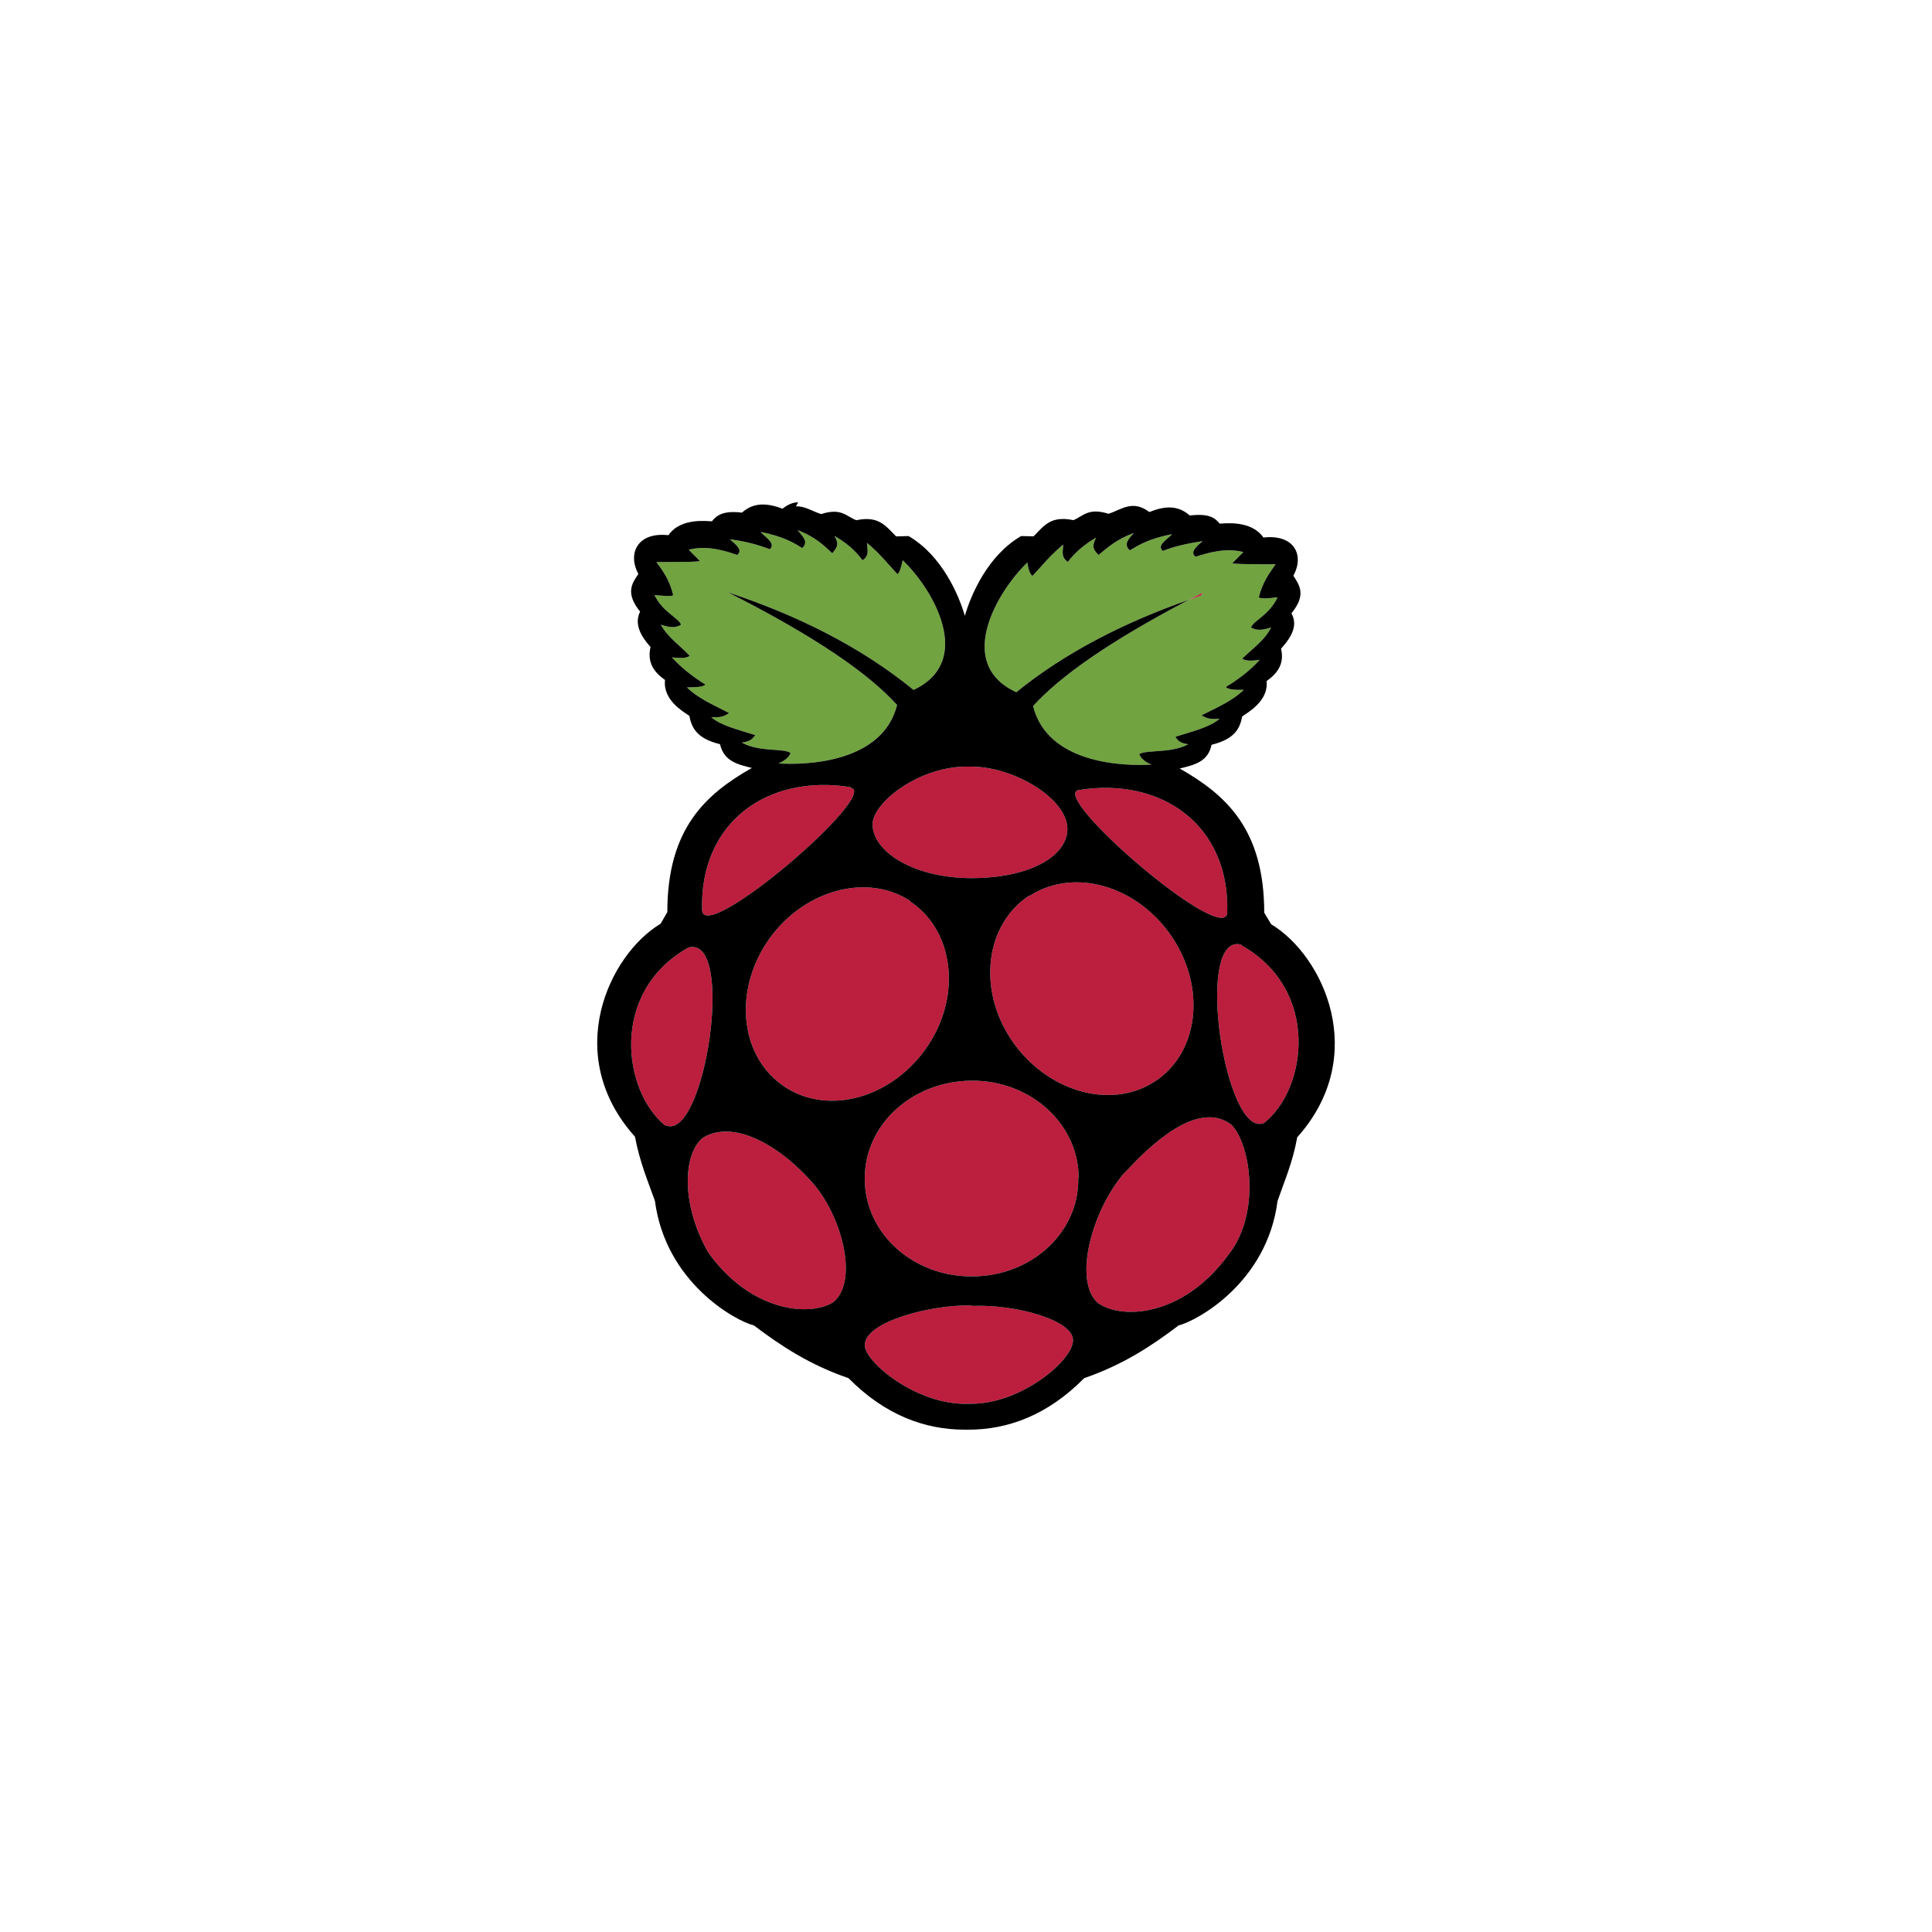
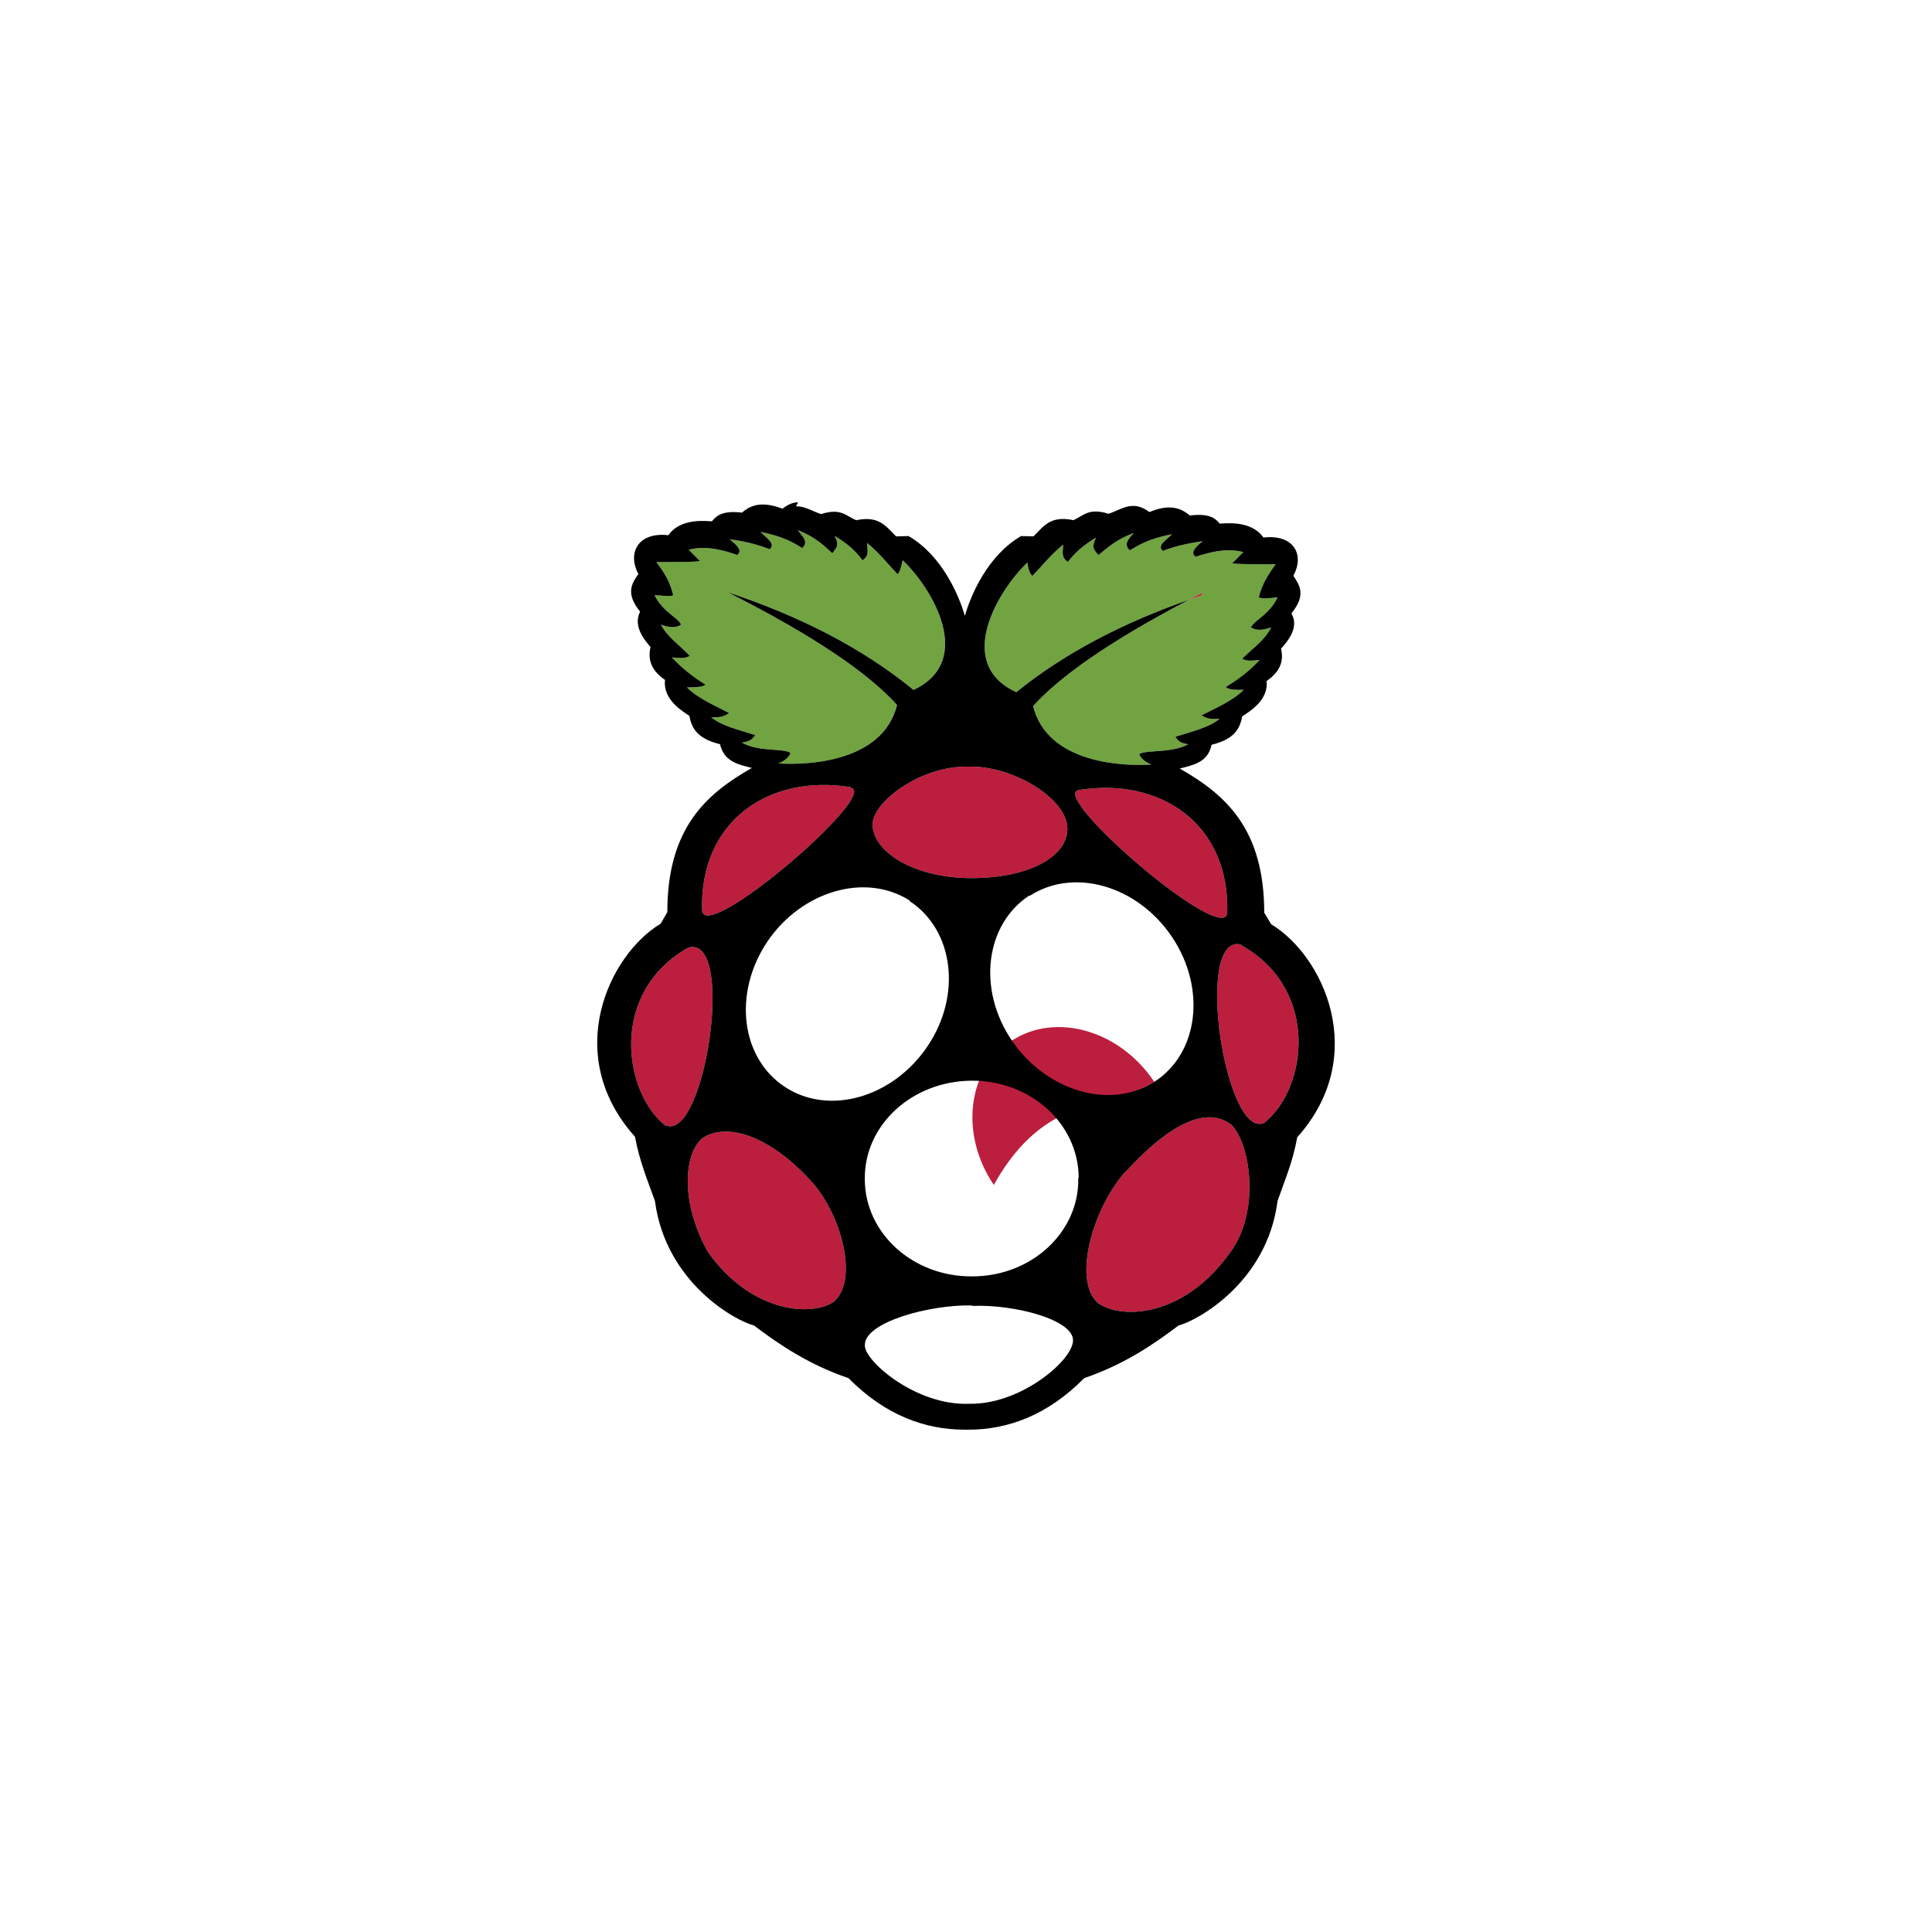
<svg xmlns="http://www.w3.org/2000/svg" class="ldi-5j344k" width="148px" height="148px" viewBox="0 0 100 100" preserveAspectRatio="xMidYMid" style="background: none;">
  <svg version="1.1" id="Layer_1" x="0px" y="0px" viewBox="0 0 100 100" style="transform-origin: 50px 50px 0px;" xml:space="preserve">
    <g style="transform-origin: 50px 50px 0px;">
      <g style="transform-origin: 50px 50px 0px; transform: scale(0.6);">
        <g style="transform-origin: 50px 50px 0px;">
          <g>
            <style type="text/css" class="ld ld-fade" style="transform-origin: 50px 50px 0px; animation-duration: 1s; animation-delay: -1s; animation-direction: normal;">.st0{fill:#3986C7;} .st1{fill:#91B84A;} .st2{fill:#3750A3;} .st3{fill:#FFFFFF;} .st4{fill:#E55B28;} .st5{fill:#F07D21;} .st6{fill:#143D69;} .st7{fill:#201F20;} .st8{fill:#000101;} .st9{fill:#B31F24;} .st10{fill:#287DC1;} .st11{fill:#DE453C;} .st12{fill:#814D9F;} .st13{fill:#4D88C7;} .st14{fill:#B02E27;} .st15{fill:#2CA1DB;} .st16{fill:#6ACDEC;} .st17{fill:#6E0C0E;} .st18{fill:#E8ECEE;} .st19{fill:#8A9FAC;} .st20{fill:#F04A22;} .st21{fill:#FEFFFF;} .st22{fill:#6D4D9F;} .st23{fill:#D83B2A;} .st24{fill:#31A65F;} .st25{fill:#F09A3E;} .st26{fill:#CC2226;} .st27{fill:#1E98D1;} .st28{fill:#ED2123;} .st29{fill:#2176AF;} .st30{fill:#202C5F;} .st31{fill:#88BC4E;} .st32{fill:#50A952;} .st33{fill:#211D1E;} .st34{fill:#5E8A3E;} .st35{fill:#BADDE7;} .st36{fill:#D9232E;} .st37{fill:#F59639;} .st38{fill:#F05422;} .st39{fill:#306BB1;} .st40{fill:#006463;} .st41{fill:#F27B2B;} .st42{fill:#3D6AB3;} .st43{fill:#D83E2F;} .st44{fill:#F15B45;} .st45{fill:#E92F46;} .st46{fill:#EF4822;} .st47{fill:#212121;} .st48{fill:#ED642A;} .st49{fill:#221D1E;} .st50{fill:#164F8F;} .st51{fill:#5799D3;} .st52{fill:#CBD35F;} .st53{fill:#1B95BE;} .st54{fill:#F9B797;} .st55{fill:#F05222;} .st56{fill:#7E98C2;} .st57{fill:#34A3D4;} .st58{fill:#0F100F;} .st59{fill:#E66D26;} .st60{fill:#F5A22A;} .st61{fill:#D93226;} .st62{fill:#2694CF;} .st63{fill:#45A5D8;} .st64{fill:#DB2A2A;} .st65{fill:#C41F2D;} .st66{fill:#D44828;} .st67{fill:#375F98;} .st68{fill:#69BF72;} .st69{fill:#2E96D3;} .st70{fill:#032C48;} .st71{fill:#ED6855;} .st72{fill:#25397A;} .st73{fill:#253879;} .st74{fill:#2194CE;} .st75{fill:#222A61;} .st76{fill:#449EBB;} .st77{fill:#DD503E;} .st78{fill:#1CABA4;} .st79{fill:#6D5FAA;} .st80{fill:#D11F2C;} .st81{fill:#EABD1F;} .st82{fill:#3469A8;} .st83{fill:#18A398;} .st84{fill:#1E1E1E;} .st85{fill:url(#SVGID_1_);} .st86{fill:#C57B2E;} .st87{fill:url(#SVGID_2_);} .st88{fill:url(#SVGID_3_);} .st89{fill:url(#SVGID_4_);} .st90{fill:#EFB81F;} .st91{fill:#E04355;} .st92{fill:#D05531;} .st93{fill:#189AB7;} .st94{fill:#8686C1;} .st95{fill:#B91F24;} .st96{fill:#71A341;} .st97{fill:#BC1E3E;} .st98{fill:#F2B13C;} .st99{fill:#44B9C7;} .st100{fill:#C36493;} .st101{fill:#351A1C;} .st102{fill:#1E9145;} .st103{fill:#A7A9AC;} .st104{fill:#818285;} .st105{fill:#59585A;} .st106{fill:#D1D2D4;} .st107{fill:#221E1F;} .st108{fill:#942424;} .st109{fill:#610F16;} .st110{fill:#2B1415;} .st111{fill:#DA302F;} .st112{fill:#47BC98;} .st113{fill:#414549;} .st114{fill:#F1F2F4;} .st115{fill:#D4D5D7;} .st116{fill:#27A4DD;} .st117{fill:#E4AF37;} .st118{fill:#62BA9C;} .st119{fill:#D32657;} .st120{fill:#331332;} .st121{fill:#CA2829;} .st122{fill:#8ACCD7;} .st123{fill:#298771;} .st124{fill:#7F983E;} .st125{fill:#502733;} .st126{fill:#8F4256;} .st127{fill:#DA6379;} .st128{fill:#F2EB41;} .st129{fill:#030404;} .st130{fill:#388F62;} .st131{fill:none;} .st132{fill:#083F2E;} .st133{fill:#51BA61;} .st134{fill:#544E93;} .st135{fill:#3869AB;} .st136{fill:#4F9BCE;} .st137{fill:#92D2EB;} .st138{fill:#20518F;} .st139{fill:#BCBBBB;} .st140{fill:#EB7F2C;} .st141{fill:#626262;} .st142{fill:#313131;} .st143{fill:#E48C30;} .st144{fill:#309DCA;} .st145{fill:#E8D037;} .st146{fill:#D7472D;} .st147{fill:#626BB2;} .st148{fill:#30BEBF;} .st149{fill:#DF4B29;} .st150{fill:#0A0A09;} .st151{fill:#242424;} .st152{fill:#E0E0E0;} .st153{fill:#4C4C4C;} .st154{fill:#F47B1F;} .st155{fill:#757475;} .st156{fill:#F49A49;} .st157{fill:#D1393D;} .st158{fill:#89BE48;} .st159{fill:#35A1D2;} .st160{fill:#166FAF;} .st161{fill:#ED912A;} .st162{fill:#F6EC30;} .st163{fill:#DF2928;} .st164{fill:#C13648;} .st165{fill:#EFE9AD;} .st166{fill:#E3CAAC;} .st167{fill:#646B67;} .st168{fill:#E1C7A2;} .st169{fill:#C6B299;} .st170{fill:#E7D199;} .st171{fill:#2C3136;} .st172{fill:#EBF4F9;} .st173{opacity:0.8;} .st174{opacity:0.75;fill:#E7D199;enable-background:new ;}</style>
            <g class="ld ld-fade" style="transform-origin: 50px 50px 0px; animation-duration: 1s; animation-delay: -0.96s; animation-direction: normal;">
              <path class="st96" d="M33.814,32.525c2.397,0.15,8.99-0.05,10.239-5.044c-2.447-2.697-6.942-5.843-14.634-9.739l0.135,0.05 c5.993,1.998,11.397,4.695,15.922,8.391c5.319-2.497,1.648-8.74-0.939-11.187c-0.135,0.649-0.285,1.099-0.45,1.199 c-0.849-0.899-1.538-1.798-2.627-2.697c0,0.499,0.26,1.099-0.39,1.498c-0.584-0.799-1.368-1.498-2.417-2.098 c0.499,0.849,0.085,1.099-0.185,1.498c-0.799-0.749-1.548-1.448-2.997-1.998c0.4,0.499,0.999,0.999,0.4,1.548 c-0.799-0.499-1.648-0.999-3.596-1.398c0.45,0.499,1.349,0.999,0.799,1.498c-1.054-0.405-2.203-0.704-3.451-0.854 c0.599,0.499,1.139,0.959,0.639,1.348c-1.149-0.4-2.687-0.849-4.185-0.449l0.949,0.949c0.1,0.125-2.198,0.1-3.736,0.115 c0.549,0.749,1.124,1.498,1.448,2.847c-0.15,0.15-0.899,0.05-1.613,0c0.749,1.498,1.998,1.898,2.297,2.547 c-0.449,0.32-1.049,0.25-1.748,0c0.549,1.049,1.648,1.798,2.497,2.697c-0.25,0.15-0.599,0.25-1.548,0.125 c0.799,0.864,1.748,1.648,2.897,2.347c-0.2,0.235-0.899,0.23-1.598,0.25c1.049,1.014,2.397,1.548,3.646,2.212 c-0.649,0.45-1.099,0.35-1.548,0.35c0.849,0.749,2.397,1.099,3.796,1.548c-0.3,0.45-0.549,0.549-1.149,0.649 c1.498,0.849,3.596,0.449,4.195,0.899C34.713,32.025,34.314,32.325,33.814,32.525z" fill="rgb(113, 163, 65)" stroke="rgb(248, 178, 106)" style="fill: rgb(113, 163, 65); stroke: rgb(248, 178, 106);" />
            </g>
            <g class="ld ld-fade" style="transform-origin: 50px 50px 0px; animation-duration: 1s; animation-delay: -0.92s; animation-direction: normal;">
              <path class="st97" d="M40.047,34.622l-0.005-0.05c-7.117-1.149-13.045,2.997-12.806,10.638 C27.471,48.157,42.669,35.072,40.047,34.622z" fill="rgb(188, 30, 62)" stroke="rgb(255, 255, 255)" style="fill: rgb(188, 30, 62); stroke: rgb(255, 255, 255);" />
            </g>
            <g class="ld ld-fade" style="transform-origin: 50px 50px 0px; animation-duration: 1s; animation-delay: -0.88s; animation-direction: normal;">
              <path class="st97" d="M26.053,48.407c-6.842,3.846-5.659,12.436-1.963,15.383v-0.05C27.446,65.238,30.183,47.308,26.053,48.407z" fill="rgb(188, 30, 62)" stroke="rgb(255, 255, 255)" style="fill: rgb(188, 30, 62); stroke: rgb(255, 255, 255);" />
            </g>
            <g class="ld ld-fade" style="transform-origin: 50px 50px 0px; animation-duration: 1s; animation-delay: -0.84s; animation-direction: normal;">
              <path class="st97" d="M41.94,37.774c-0.015,2.267,3.356,4.585,8.366,4.645c5.144,0.035,8.391-1.858,8.44-4.195 c0.05-2.647-4.645-5.464-8.391-5.424h-0.075C46.025,32.689,41.94,35.906,41.94,37.774z" fill="rgb(188, 30, 62)" stroke="rgb(255, 255, 255)" style="fill: rgb(188, 30, 62); stroke: rgb(255, 255, 255);" />
            </g>
            <g class="ld ld-fade" style="transform-origin: 50px 50px 0px; animation-duration: 1s; animation-delay: -0.8s; animation-direction: normal;">
              <path class="st97" d="M59.725,34.822c-2.622,0.449,12.576,13.535,12.811,10.588C72.775,37.819,66.842,33.673,59.725,34.822z" fill="rgb(188, 30, 62)" stroke="rgb(255, 255, 255)" style="fill: rgb(188, 30, 62); stroke: rgb(255, 255, 255);" />
            </g>
            <g class="ld ld-fade" style="transform-origin: 50px 50px 0px; animation-duration: 1s; animation-delay: -0.76s; animation-direction: normal;">
              <path class="st96" d="M54.341,26.382c4.232-3.432,9.311-6.015,14.892-7.974c0.388-0.204,0.779-0.408,1.185-0.616l-0.145,0.25 c-0.351,0.117-0.693,0.245-1.04,0.366c-6.969,3.659-11.121,6.618-13.449,9.173c1.259,4.994,7.816,5.194,10.209,5.044 c-0.489-0.2-0.899-0.499-1.049-0.899c0.599-0.4,2.737-0.05,4.225-0.849c-0.569-0.1-0.839-0.2-1.099-0.649 c1.398-0.45,2.917-0.799,3.806-1.548c-0.479,0-0.929,0.1-1.558-0.3c1.259-0.649,2.597-1.199,3.646-2.198 c-0.649,0-1.348,0-1.548-0.25c1.149-0.699,2.118-1.448,2.922-2.347c-0.909,0.15-1.299,0.05-1.513-0.1 c0.869-0.849,1.973-1.598,2.497-2.697c-0.674,0.25-1.299,0.3-1.738,0c0.3-0.649,1.563-1.049,2.297-2.597 c-0.714,0.1-1.473,0.15-1.623,0c0.33-1.299,0.899-2.048,1.448-2.847c-1.518,0-3.831,0-3.721-0.1l0.939-0.949 c-1.488-0.4-3.012,0.05-4.115,0.4c-0.499-0.35,0-0.849,0.614-1.349c-1.299,0.2-2.447,0.45-3.446,0.849 c-0.549-0.499,0.35-0.949,0.799-1.448c-1.998,0.4-2.797,0.899-3.646,1.398c-0.599-0.549-0.05-1.049,0.35-1.498 c-1.498,0.549-2.247,1.249-3.047,1.898c-0.3-0.35-0.699-0.599-0.2-1.498c-1.049,0.599-1.848,1.299-2.447,2.098 c-0.649-0.449-0.4-0.999-0.4-1.498c-1.099,0.899-1.798,1.798-2.647,2.697c-0.2-0.1-0.35-0.499-0.449-1.149 C52.693,17.691,48.997,23.934,54.341,26.382z" fill="rgb(113, 163, 65)" stroke="rgb(248, 178, 106)" style="fill: rgb(113, 163, 65); stroke: rgb(248, 178, 106);" />
            </g>
            <g class="ld ld-fade" style="transform-origin: 50px 50px 0px; animation-duration: 1s; animation-delay: -0.72s; animation-direction: normal;">
              <path class="st97" d="M36.846,68.794c-3.027-3.466-6.962-5.529-9.504-3.995c-1.698,1.269-2.018,5.614,0.41,9.889 c3.596,5.084,8.655,5.594,10.738,4.355c2.198-1.623,0.999-7.122-1.648-10.253L36.846,68.794z" fill="rgb(188, 30, 62)" stroke="rgb(255, 255, 255)" style="fill: rgb(188, 30, 62); stroke: rgb(255, 255, 255);" />
            </g>
            <g class="ld ld-fade" style="transform-origin: 50px 50px 0px; animation-duration: 1s; animation-delay: -0.68s; animation-direction: normal;">
              <path class="st97" d="M73.749,48.207v-0.05c-4.13-1.099-1.398,16.831,1.963,15.383C79.408,60.643,80.596,52.053,73.749,48.207z" fill="rgb(188, 30, 62)" stroke="rgb(255, 255, 255)" style="fill: rgb(188, 30, 62); stroke: rgb(255, 255, 255);" />
            </g>
            <g class="ld ld-fade" style="transform-origin: 50px 50px 0px; animation-duration: 1s; animation-delay: -0.64s; animation-direction: normal;">
              <path class="st97" d="M63.701,67.835v-0.04c-2.857,3.296-4.445,9.299-2.362,11.237c1.988,1.498,7.342,1.299,11.287-4.105 c2.867-3.596,1.898-9.639,0.265-11.237C70.458,61.842,66.967,64.239,63.701,67.835z" fill="rgb(188, 30, 62)" stroke="rgb(255, 255, 255)" style="fill: rgb(188, 30, 62); stroke: rgb(255, 255, 255);" />
            </g>
            <g class="ld ld-fade" style="transform-origin: 50px 50px 0px; animation-duration: 1s; animation-delay: -0.6s; animation-direction: normal;">
-               <path class="st97" d="M66.243,59.994c3.821-2.447,4.51-8.041,1.538-12.486c-2.972-4.445-8.48-6.043-12.306-3.546v-0.05 c-3.821,2.497-4.51,8.091-1.538,12.486C56.908,60.793,62.417,62.441,66.243,59.994z" fill="rgb(188, 30, 62)" stroke="rgb(255, 255, 255)" style="fill: rgb(188, 30, 62); stroke: rgb(255, 255, 255);" />
+               <path class="st97" d="M66.243,59.994c-2.972-4.445-8.48-6.043-12.306-3.546v-0.05 c-3.821,2.497-4.51,8.091-1.538,12.486C56.908,60.793,62.417,62.441,66.243,59.994z" fill="rgb(188, 30, 62)" stroke="rgb(255, 255, 255)" style="fill: rgb(188, 30, 62); stroke: rgb(255, 255, 255);" />
            </g>
            <g class="ld ld-fade" style="transform-origin: 50px 50px 0px; animation-duration: 1s; animation-delay: -0.56s; animation-direction: normal;">
-               <path class="st97" d="M46.7,56.897c2.947-4.395,2.247-9.989-1.548-12.486l0.005-0.05c-3.821-2.447-9.33-0.849-12.301,3.546 c-2.972,4.445-2.282,10.039,1.538,12.536C38.214,62.94,43.723,61.342,46.7,56.897z" fill="rgb(188, 30, 62)" stroke="rgb(255, 255, 255)" style="fill: rgb(188, 30, 62); stroke: rgb(255, 255, 255);" />
-             </g>
+               </g>
            <g class="ld ld-fade" style="transform-origin: 50px 50px 0px; animation-duration: 1s; animation-delay: -0.52s; animation-direction: normal;">
-               <path class="st97" d="M50.45,59.894c-5.094,0.05-9.205,3.796-9.18,8.44v0.1c0.03,4.645,4.18,8.391,9.275,8.341 c5.094,0,9.19-3.796,9.14-8.391v-0.1l0.035-0.05C59.69,63.59,55.545,59.844,50.45,59.894z" fill="rgb(188, 30, 62)" stroke="rgb(255, 255, 255)" style="fill: rgb(188, 30, 62); stroke: rgb(255, 255, 255);" />
-             </g>
+               </g>
            <g class="ld ld-fade" style="transform-origin: 50px 50px 0px; animation-duration: 1s; animation-delay: -0.48s; animation-direction: normal;">
-               <path class="st97" d="M50.54,79.322l-0.01-0.04c-3.676-0.09-9.324,1.458-9.255,3.436c-0.06,1.348,4.435,5.244,9.015,5.044 c4.425,0.1,9-3.796,8.94-5.494C59.216,80.521,54.236,79.172,50.54,79.322z" fill="rgb(188, 30, 62)" stroke="rgb(255, 255, 255)" style="fill: rgb(188, 30, 62); stroke: rgb(255, 255, 255);" />
-             </g>
+               </g>
            <g class="ld ld-fade" style="transform-origin: 50px 50px 0px; animation-duration: 1s; animation-delay: -0.44s; animation-direction: normal;">
              <path class="st97" d="M70.418,17.791c-0.405,0.208-0.797,0.413-1.185,0.616c0.347-0.122,0.689-0.249,1.04-0.366L70.418,17.791z" fill="rgb(188, 30, 62)" stroke="rgb(255, 255, 255)" style="fill: rgb(188, 30, 62); stroke: rgb(255, 255, 255);" />
            </g>
            <g class="ld ld-fade" style="transform-origin: 50px 50px 0px; animation-duration: 1s; animation-delay: -0.4s; animation-direction: normal;">
              <path d="M76.326,46.399L75.727,45.4c0-7.242-3.346-10.189-7.292-12.436c1.199-0.3,2.447-0.549,2.747-2.048 c2.048-0.499,2.447-1.448,2.647-2.447c0.499-0.35,2.297-1.348,2.098-3.047c0.999-0.699,1.548-1.548,1.249-2.797 c1.099-1.199,1.398-2.148,0.899-3.047c1.289-1.598,0.714-2.397,0.165-3.246c0.964-1.748,0.115-3.596-2.582-3.296 c-1.074-1.548-3.411-1.199-3.771-1.199c-0.405-0.499-0.934-0.899-2.582-0.699c-1.064-0.949-2.257-0.799-3.486-0.3 c-1.453-1.099-2.422-0.2-3.521,0.15c-1.768-0.549-2.168,0.2-3.037,0.549c-1.923-0.4-2.507,0.449-3.431,1.398l-1.074-0.025 c-2.907,1.688-4.345,5.119-4.855,6.882c-0.509-1.763-1.958-5.194-4.855-6.882l-1.074,0.03c-0.924-0.929-1.508-1.798-3.431-1.398 c-0.869-0.32-1.274-1.094-3.037-0.529c-0.724-0.22-1.388-0.694-2.173-0.669L35.522,10c-0.4,0-0.849,0.15-1.349,0.549 c-1.249-0.459-2.447-0.609-3.496,0.34c-1.648-0.2-2.198,0.25-2.597,0.749c-0.35,0-2.697-0.35-3.746,1.199 c-2.697-0.3-3.546,1.598-2.597,3.346c-0.549,0.799-1.149,1.648,0.15,3.246c-0.449,0.899-0.15,1.898,0.899,3.047 c-0.3,1.299,0.25,2.148,1.249,2.847c-0.2,1.748,1.598,2.747,2.098,3.096c0.2,0.999,0.599,1.948,2.647,2.447 c0.35,1.498,1.548,1.748,2.747,2.048c-3.946,2.247-7.292,5.194-7.292,12.436l-0.574,0.999c-4.49,2.697-8.53,11.337-2.217,18.379 c0.414,2.198,1.104,3.796,1.723,5.544c0.929,7.042,6.942,10.338,8.54,10.738c2.312,1.748,4.8,3.396,8.156,4.545 C43.024,88.751,46.455,90,49.901,90h0.305c3.396,0,6.842-1.249,9.989-4.445c3.346-1.149,5.843-2.797,8.141-4.545 c1.598-0.4,7.641-3.696,8.54-10.738c0.599-1.748,1.299-3.296,1.698-5.494C84.867,57.736,80.821,49.096,76.326,46.399z M72.536,45.41 c-0.235,2.947-15.433-10.139-12.811-10.588C66.842,33.673,72.775,37.819,72.536,45.41z M55.29,15.194 c0.1,0.649,0.25,1.049,0.449,1.149c0.849-0.899,1.548-1.798,2.647-2.697c0,0.499-0.25,1.049,0.4,1.498 c0.599-0.799,1.398-1.498,2.447-2.098c-0.499,0.899-0.1,1.149,0.2,1.498c0.799-0.649,1.548-1.348,3.047-1.898 c-0.4,0.45-0.949,0.949-0.35,1.498c0.849-0.499,1.648-0.999,3.646-1.398c-0.449,0.499-1.348,0.949-0.799,1.448 c0.999-0.4,2.148-0.649,3.446-0.849c-0.614,0.499-1.114,0.999-0.614,1.349c1.104-0.35,2.627-0.799,4.115-0.4l-0.939,0.949 c-0.11,0.1,2.203,0.1,3.721,0.1c-0.549,0.799-1.119,1.548-1.448,2.847c0.15,0.15,0.909,0.1,1.623,0 c-0.734,1.548-1.998,1.948-2.297,2.597c0.44,0.3,1.064,0.25,1.738,0c-0.524,1.099-1.628,1.848-2.497,2.697 c0.215,0.15,0.604,0.25,1.513,0.1c-0.804,0.899-1.773,1.648-2.922,2.347c0.2,0.25,0.899,0.25,1.548,0.25 c-1.049,0.999-2.387,1.548-3.646,2.198c0.629,0.4,1.079,0.3,1.558,0.3c-0.889,0.749-2.407,1.099-3.806,1.548 c0.26,0.449,0.529,0.549,1.099,0.649c-1.488,0.799-3.626,0.45-4.225,0.849c0.15,0.4,0.559,0.699,1.049,0.899 c-2.392,0.15-8.95-0.05-10.209-5.044c2.328-2.555,6.48-5.514,13.449-9.173c-5.581,1.959-10.66,4.542-14.892,7.974 C48.997,23.934,52.693,17.691,55.29,15.194z M50.281,32.799h0.075c3.746-0.04,8.44,2.777,8.391,5.424 c-0.05,2.337-3.296,4.23-8.44,4.195c-5.009-0.06-8.381-2.377-8.366-4.645C41.94,35.906,46.025,32.689,50.281,32.799z M30.668,30.727 c0.599-0.1,0.849-0.2,1.149-0.649c-1.398-0.449-2.947-0.799-3.796-1.548c0.449,0,0.899,0.1,1.548-0.35 c-1.249-0.664-2.597-1.199-3.646-2.212c0.699-0.02,1.398-0.015,1.598-0.25c-1.149-0.699-2.098-1.483-2.897-2.347 c0.949,0.125,1.299,0.025,1.548-0.125c-0.849-0.899-1.948-1.648-2.497-2.697c0.699,0.25,1.299,0.32,1.748,0 c-0.3-0.649-1.548-1.049-2.297-2.547c0.714,0.05,1.463,0.15,1.613,0c-0.325-1.349-0.899-2.098-1.448-2.847 c1.538-0.015,3.836,0.01,3.736-0.115l-0.949-0.949c1.498-0.4,3.037,0.05,4.185,0.449c0.499-0.39-0.04-0.849-0.639-1.348 c1.249,0.15,2.397,0.449,3.451,0.854c0.549-0.499-0.35-0.999-0.799-1.498c1.948,0.4,2.797,0.899,3.596,1.398 c0.599-0.549,0-1.049-0.4-1.548c1.448,0.549,2.198,1.249,2.997,1.998c0.27-0.4,0.684-0.649,0.185-1.498 c1.049,0.599,1.833,1.299,2.417,2.098c0.649-0.4,0.39-0.999,0.39-1.498c1.089,0.899,1.778,1.798,2.627,2.697 c0.165-0.1,0.315-0.549,0.45-1.199c2.587,2.447,6.258,8.69,0.939,11.187c-4.525-3.696-9.929-6.393-15.922-8.391l-0.135-0.05 c7.691,3.896,12.186,7.042,14.634,9.739c-1.249,4.994-7.841,5.194-10.239,5.044c0.499-0.2,0.899-0.499,1.049-0.899 C34.264,31.176,32.166,31.576,30.668,30.727z M40.042,34.572l0.005,0.05c2.622,0.45-12.576,13.535-12.811,10.588 C26.997,37.569,32.925,33.424,40.042,34.572z M24.09,63.74v0.05c-3.696-2.947-4.88-11.537,1.963-15.383 C30.183,47.308,27.446,65.238,24.09,63.74z M38.489,79.042c-2.083,1.239-7.142,0.729-10.738-4.355 c-2.427-4.275-2.108-8.62-0.41-9.889c2.542-1.533,6.478,0.529,9.504,3.995l-0.005-0.005C39.488,71.92,40.686,77.419,38.489,79.042z M34.393,60.443c-3.821-2.497-4.51-8.091-1.538-12.536c2.972-4.395,8.48-5.993,12.301-3.546l-0.005,0.05 c3.796,2.497,4.495,8.091,1.548,12.486C43.723,61.342,38.214,62.94,34.393,60.443z M50.291,87.763 c-4.58,0.2-9.075-3.696-9.015-5.044c-0.07-1.978,5.579-3.526,9.255-3.436l0.01,0.04c3.696-0.15,8.675,1.199,8.69,2.947 C59.29,83.967,54.716,87.862,50.291,87.763z M59.685,68.284v0.1c0.05,4.595-4.045,8.391-9.14,8.391 c-5.094,0.05-9.245-3.696-9.275-8.341v-0.1c-0.025-4.645,4.085-8.391,9.18-8.44c5.094-0.05,9.24,3.696,9.27,8.341L59.685,68.284z M53.936,56.398c-2.972-4.395-2.282-9.989,1.538-12.486v0.05c3.826-2.497,9.335-0.899,12.306,3.546 c2.972,4.445,2.282,10.039-1.538,12.486C62.417,62.441,56.908,60.793,53.936,56.398z M72.625,74.927 c-3.946,5.404-9.299,5.604-11.287,4.105c-2.083-1.938-0.494-7.941,2.362-11.237v0.04c3.266-3.596,6.757-5.993,9.19-4.145 C74.523,65.288,75.492,71.331,72.625,74.927z M75.712,63.54c-3.361,1.448-6.093-16.481-1.963-15.383v0.05 C80.596,52.053,79.408,60.643,75.712,63.54z" fill="rgb(0, 0, 0)" style="fill: rgb(0, 0, 0);" />
            </g>
          </g>
        </g>
      </g>
    </g>
    <style type="text/css" class="ld ld-fade" style="transform-origin: 50px 50px 0px; animation-duration: 1s; animation-delay: -0.16s; animation-direction: normal;">path,ellipse,circle,rect,polygon,polyline,line { stroke-width: 0; }@keyframes ld-fade {
  0% {
    opacity: 1;
  }
  100% {
    opacity: 0;
  }
}
@-webkit-keyframes ld-fade {
  0% {
    opacity: 1;
  }
  100% {
    opacity: 0;
  }
}
.ld.ld-fade {
  -webkit-animation: ld-fade 1s infinite linear;
  animation: ld-fade 1s infinite linear;
}
</style>
  </svg>
</svg>